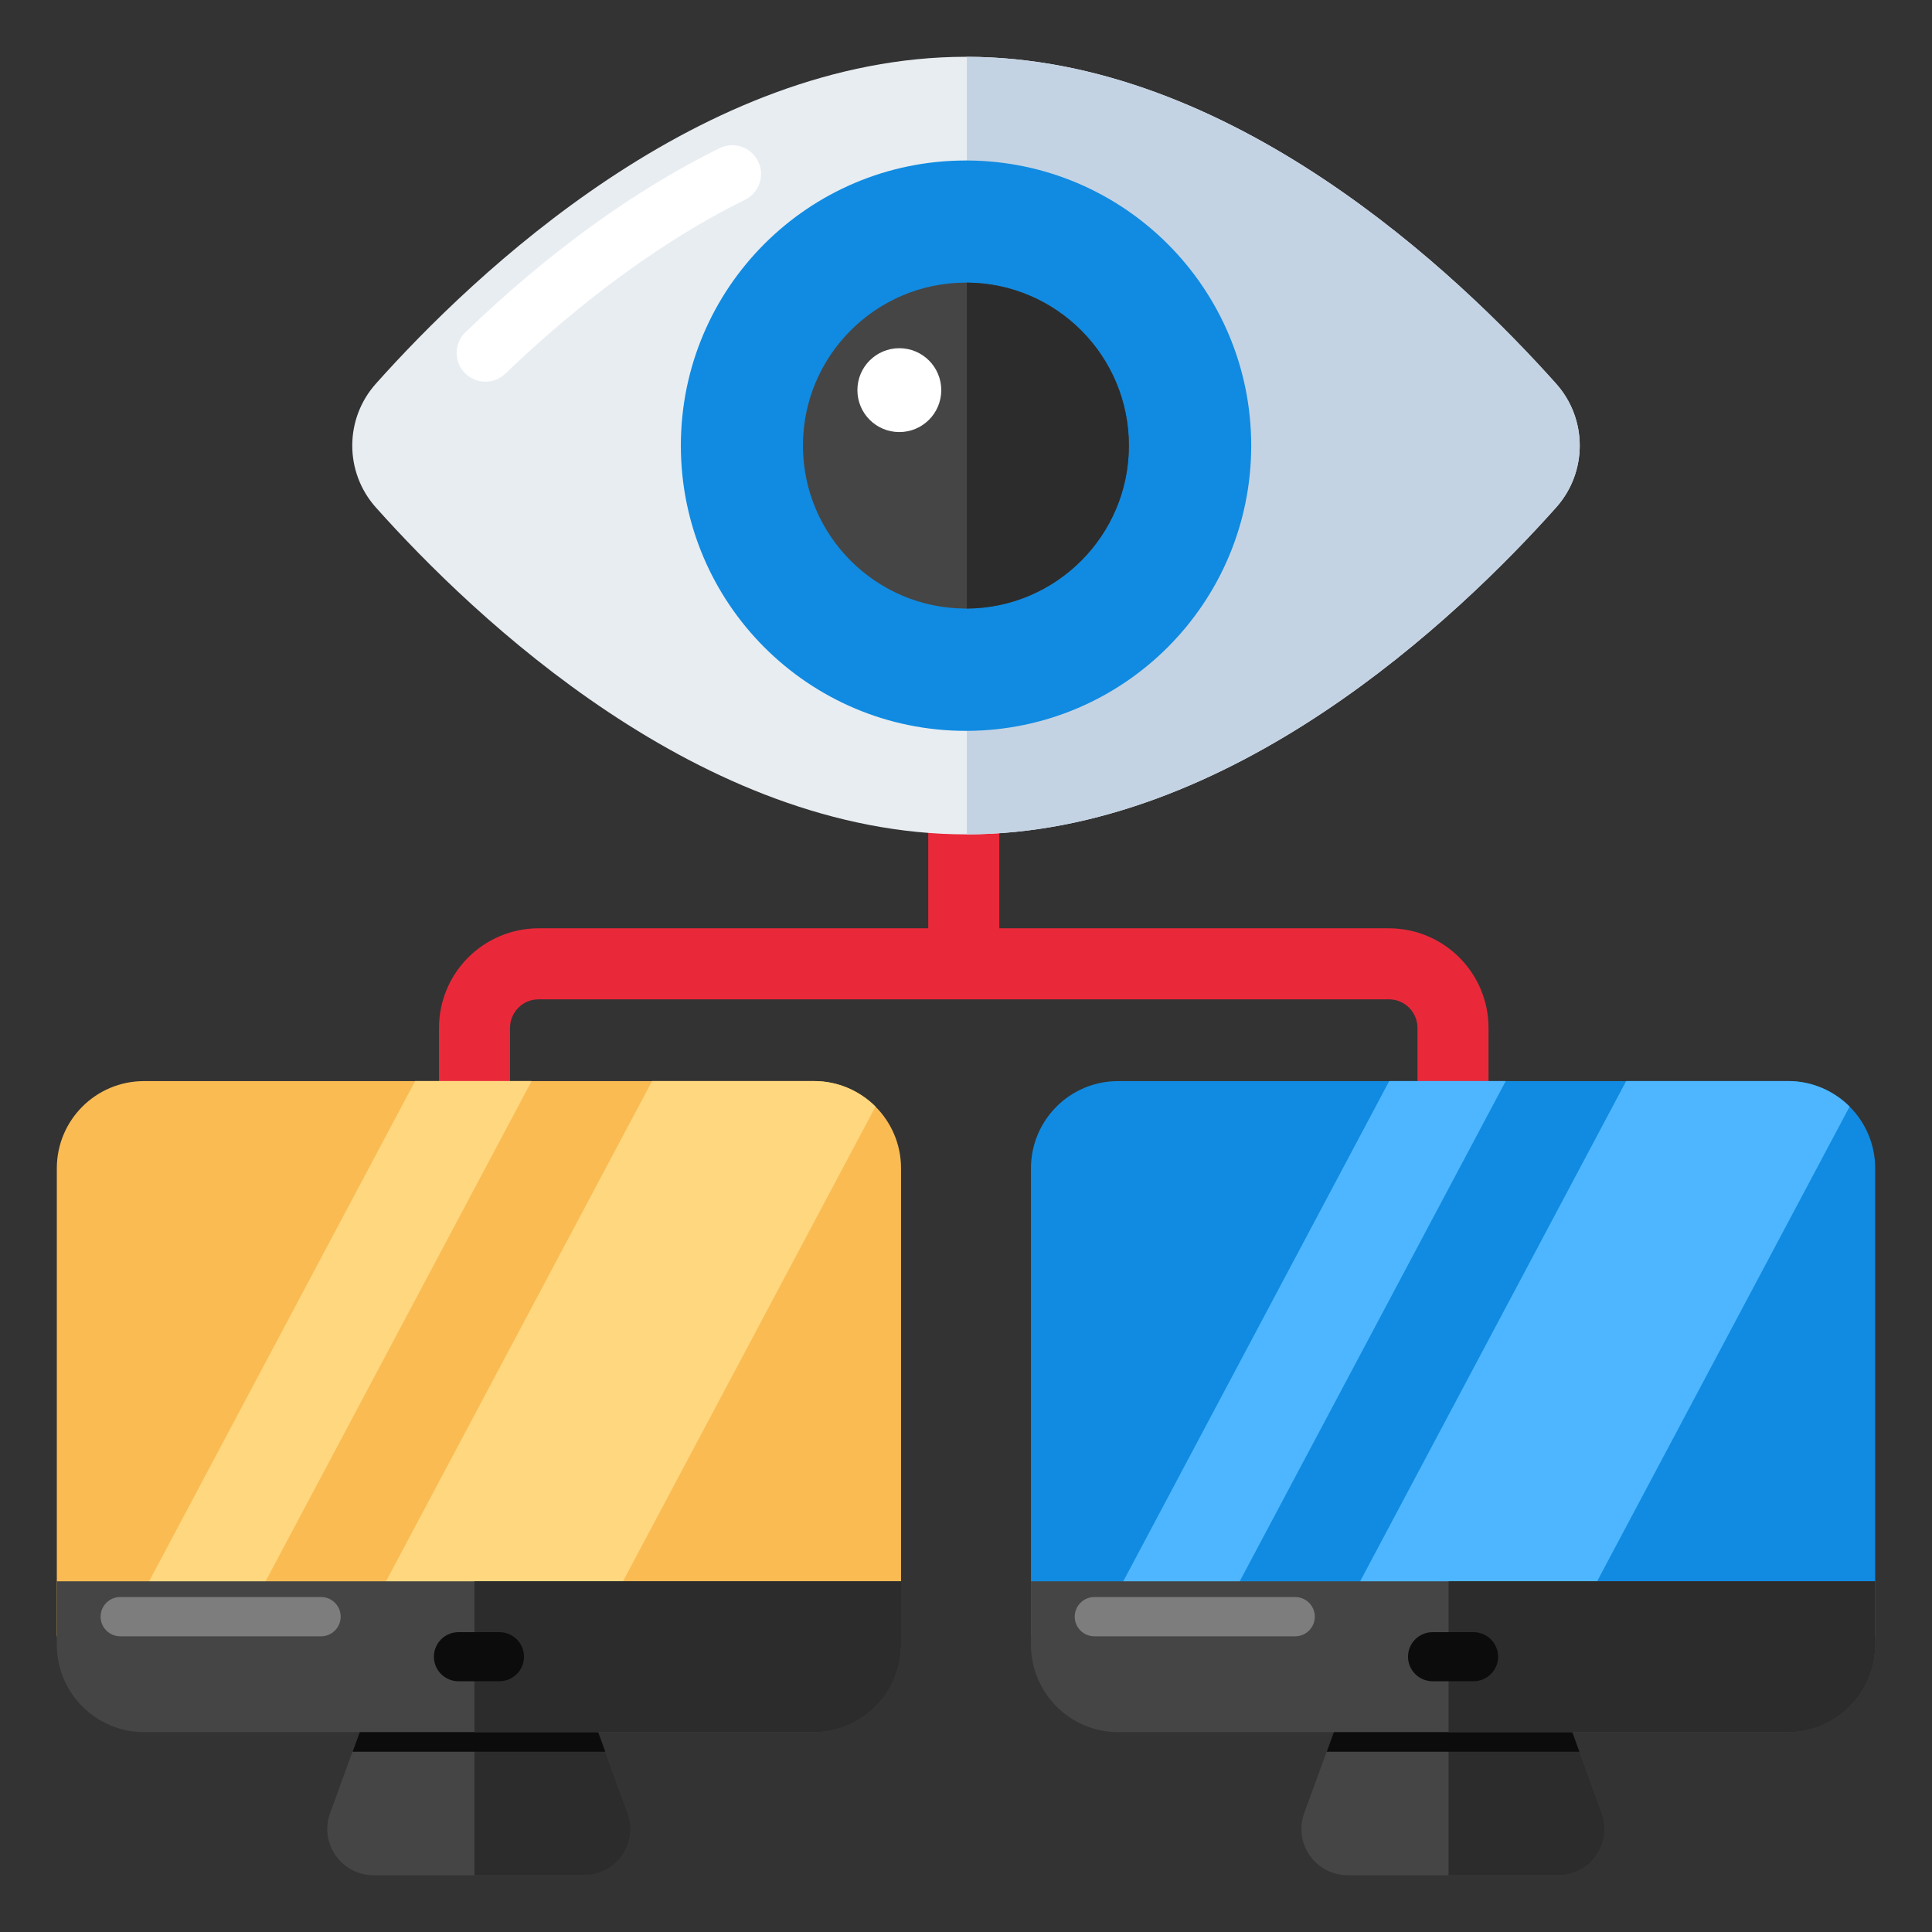
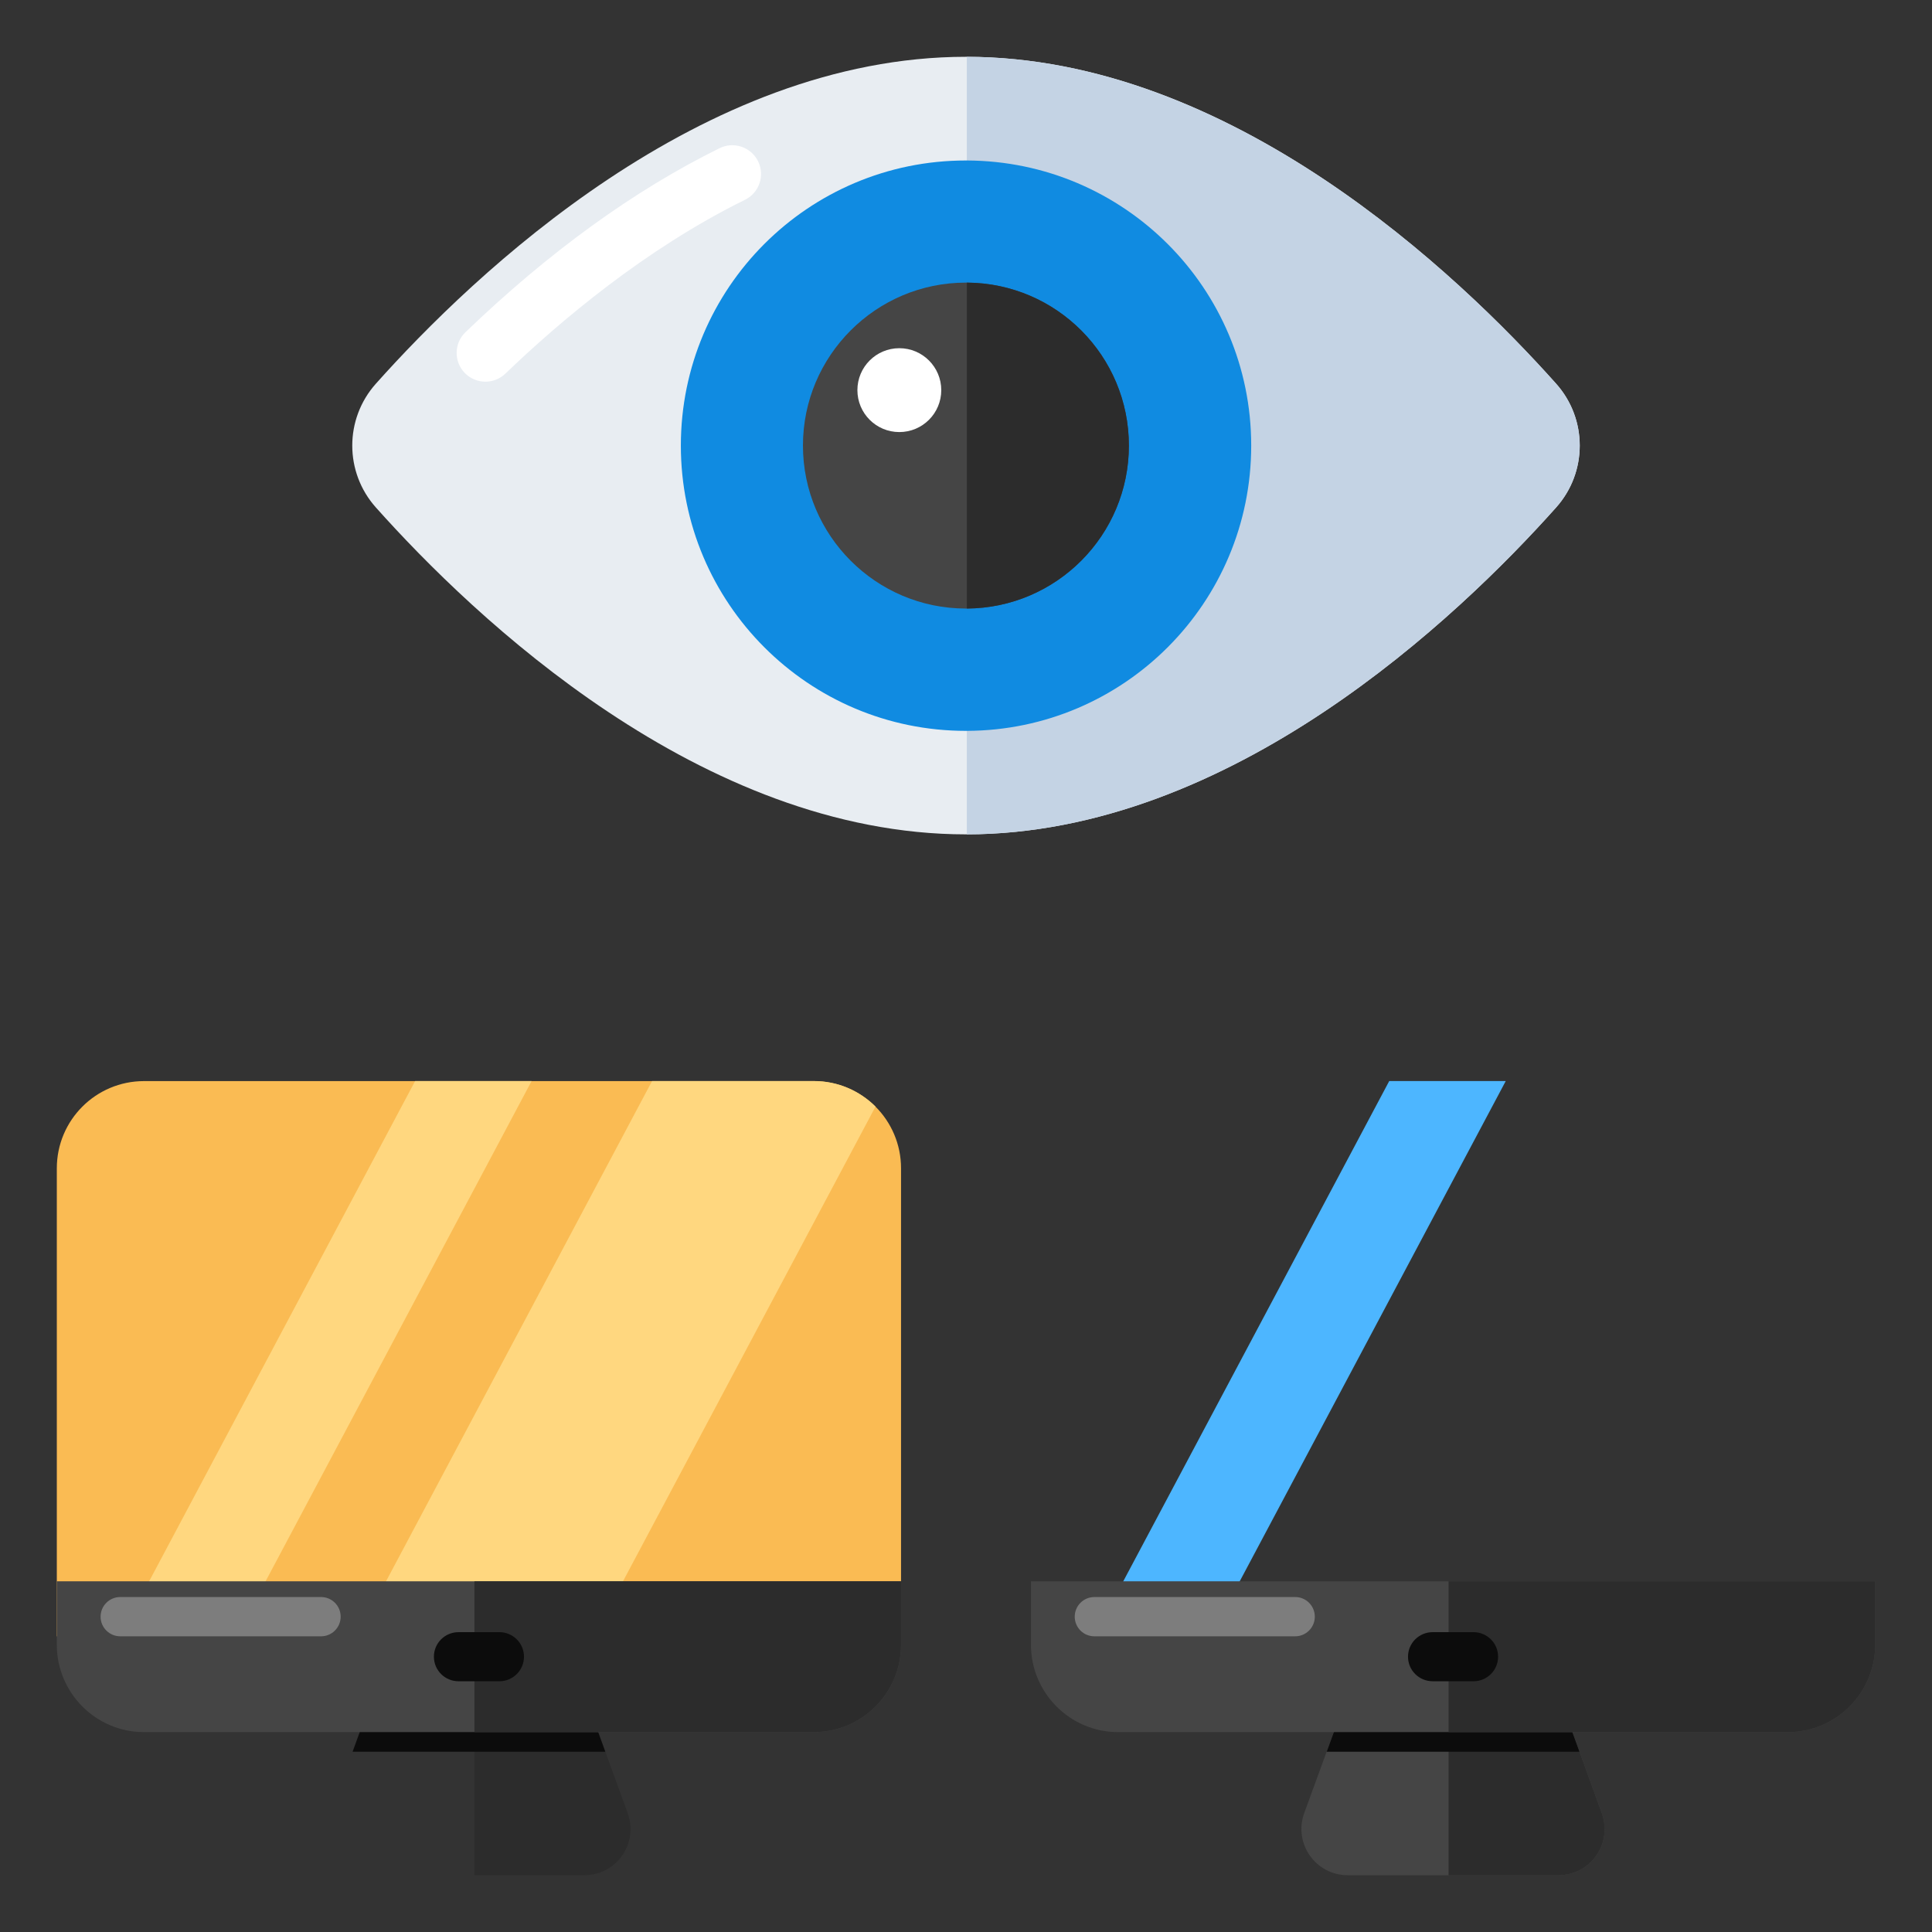
<svg xmlns="http://www.w3.org/2000/svg" width="61" height="61" viewBox="0 0 61 61" fill="none">
  <rect x="0" y="0" width="61" height="61" fill="#333333" stroke="none" />
-   <path d="M46.998 32.458V38.28C46.998 38.899 46.495 39.402 45.877 39.402C45.258 39.402 44.755 38.899 44.755 38.28V32.458C44.755 31.956 44.352 31.552 43.849 31.552H17.009C16.507 31.552 16.103 31.956 16.103 32.458V38.28C16.103 38.899 15.601 39.402 14.982 39.402C14.363 39.402 13.861 38.899 13.861 38.28V32.458C13.861 30.718 15.269 29.31 17.009 29.31H29.308V20.86C29.308 20.241 29.81 19.738 30.429 19.738C31.048 19.738 31.551 20.241 31.551 20.86V29.31H43.849C45.59 29.31 46.998 30.718 46.998 32.458Z" fill="#E9293A" />
-   <path d="M18.451 59.207H11.795C10.784 59.207 10.077 58.206 10.421 57.251L11.74 53.637C11.949 53.064 12.497 52.681 13.104 52.681H17.136C17.744 52.681 18.296 53.064 18.505 53.637L19.82 57.251C20.163 58.206 19.461 59.207 18.451 59.207Z" fill="#454545" />
  <path d="M19.82 57.251L18.505 53.637C18.296 53.064 17.744 52.681 17.136 52.681H14.98V59.207H18.451C19.461 59.207 20.163 58.206 19.82 57.251Z" fill="#2C2C2C" />
  <path d="M19.112 55.309L18.504 53.638C18.295 53.063 17.746 52.681 17.134 52.681H13.106C12.494 52.681 11.95 53.063 11.741 53.638L11.132 55.309H19.112Z" fill="#0C0C0C" />
  <path d="M28.449 51.665V36.888C28.449 35.366 27.217 34.134 25.695 34.134H4.548C3.027 34.134 1.794 35.366 1.794 36.888V51.665H28.449Z" fill="#FABB53" />
  <path d="M7.709 51.199L16.785 34.132H13.107L4.032 51.199H7.709Z" fill="#FFD77F" />
  <path d="M18.993 51.199L27.643 34.938C27.143 34.442 26.457 34.132 25.696 34.132H20.588L11.512 51.199H18.993Z" fill="#FFD77F" />
  <path d="M1.794 49.927V51.929C1.794 53.45 3.027 54.689 4.548 54.689H25.695C27.217 54.689 28.449 53.45 28.449 51.929V49.927H1.794Z" fill="#454545" />
  <path d="M14.98 49.927V54.689H25.695C27.217 54.689 28.449 53.45 28.449 51.929V49.927H14.98Z" fill="#2C2C2C" />
  <path d="M16.544 52.306V52.31C16.544 52.736 16.196 53.083 15.767 53.083H14.477C14.047 53.083 13.7 52.736 13.7 52.31V52.306C13.7 51.88 14.047 51.533 14.477 51.533H15.767C16.196 51.533 16.544 51.88 16.544 52.306Z" fill="#0C0C0C" />
  <path d="M3.362 51.486C3.247 51.374 3.176 51.217 3.176 51.044C3.176 50.702 3.454 50.424 3.796 50.424L10.136 50.424C10.479 50.423 10.756 50.701 10.756 51.044C10.756 51.386 10.479 51.664 10.137 51.664L3.796 51.664C3.627 51.664 3.474 51.596 3.362 51.486Z" fill="#7D7D7D" />
  <path d="M49.207 59.207H42.551C41.541 59.207 40.834 58.206 41.177 57.251L42.497 53.637C42.706 53.064 43.253 52.681 43.861 52.681H47.893C48.5 52.681 49.053 53.064 49.262 53.637L50.576 57.251C50.92 58.206 50.218 59.207 49.207 59.207Z" fill="#454545" />
  <path d="M50.576 57.251L49.262 53.637C49.053 53.064 48.5 52.681 47.893 52.681H45.737V59.207H49.207C50.218 59.207 50.92 58.206 50.576 57.251Z" fill="#2C2C2C" />
  <path d="M49.868 55.309L49.261 53.638C49.052 53.063 48.503 52.681 47.891 52.681H43.863C43.251 52.681 42.707 53.063 42.498 53.638L41.888 55.309H49.868Z" fill="#0C0C0C" />
-   <path d="M59.206 51.665V36.888C59.206 35.366 57.973 34.134 56.452 34.134H35.305C33.783 34.134 32.551 35.366 32.551 36.888V51.665H59.206Z" fill="#108BE1" />
  <path d="M38.466 51.199L47.542 34.132H43.863L34.789 51.199H38.466Z" fill="#4DB6FF" />
-   <path d="M49.75 51.199L58.399 34.938C57.899 34.442 57.213 34.132 56.453 34.132H51.344L42.268 51.199H49.75Z" fill="#4DB6FF" />
  <path d="M32.551 49.927V51.929C32.551 53.45 33.783 54.689 35.305 54.689H56.452C57.973 54.689 59.206 53.45 59.206 51.929V49.927H32.551Z" fill="#454545" />
  <path d="M45.737 49.927V54.689H56.452C57.973 54.689 59.206 53.45 59.206 51.929V49.927H45.737Z" fill="#2C2C2C" />
  <path d="M47.3 52.306V52.31C47.3 52.736 46.953 53.083 46.523 53.083H45.233C44.804 53.083 44.456 52.736 44.456 52.31V52.306C44.456 51.88 44.804 51.533 45.233 51.533H46.523C46.953 51.533 47.3 51.88 47.3 52.306Z" fill="#0C0C0C" />
  <path d="M34.118 51.486C34.004 51.374 33.933 51.217 33.933 51.044C33.933 50.702 34.21 50.424 34.553 50.424L40.893 50.424C41.235 50.423 41.513 50.701 41.513 51.044C41.513 51.386 41.236 51.664 40.893 51.664L34.553 51.664C34.384 51.664 34.23 51.596 34.118 51.486Z" fill="#7D7D7D" />
  <path d="M49.13 16.025C46.035 19.491 38.86 26.344 30.503 26.344C22.14 26.344 14.965 19.491 11.87 16.025C10.873 14.911 10.873 13.227 11.87 12.112C14.965 8.646 22.14 1.793 30.503 1.793C38.86 1.793 46.035 8.646 49.13 12.112C50.127 13.227 50.127 14.911 49.13 16.025Z" fill="#E8EDF2" />
  <path d="M15.326 12.051C15.088 12.051 14.85 11.958 14.671 11.773C14.324 11.411 14.335 10.836 14.696 10.489C17.323 7.962 20.022 6.008 22.719 4.679C23.169 4.457 23.713 4.642 23.935 5.092C24.157 5.542 23.972 6.086 23.522 6.308C20.372 7.86 17.668 10.15 15.956 11.798C15.779 11.967 15.553 12.051 15.326 12.051Z" fill="white" />
  <path d="M49.13 12.113C46.038 8.65 38.873 1.807 30.526 1.794V26.344C38.873 26.331 46.038 19.488 49.13 16.025C50.127 14.911 50.127 13.227 49.13 12.113Z" fill="#C4D3E4" />
  <path d="M39.505 14.069C39.505 19.033 35.492 23.058 30.528 23.076H30.498C25.528 23.076 21.497 19.045 21.497 14.069C21.497 9.093 25.528 5.067 30.498 5.067H30.528C35.492 5.086 39.505 9.105 39.505 14.069Z" fill="#108BE1" />
  <path d="M35.643 14.068C35.643 16.895 33.361 19.195 30.528 19.214H30.498C27.659 19.214 25.352 16.907 25.352 14.068C25.352 11.229 27.659 8.923 30.498 8.923H30.528C33.361 8.941 35.643 11.241 35.643 14.068Z" fill="#454545" />
  <path d="M35.643 14.068C35.643 16.895 33.361 19.195 30.528 19.214V8.923C33.361 8.941 35.643 11.241 35.643 14.068Z" fill="#2C2C2C" />
  <path d="M28.395 13.642C29.126 13.642 29.719 13.05 29.719 12.318C29.719 11.587 29.126 10.994 28.395 10.994C27.663 10.994 27.071 11.587 27.071 12.318C27.071 13.05 27.663 13.642 28.395 13.642Z" fill="white" />
</svg>